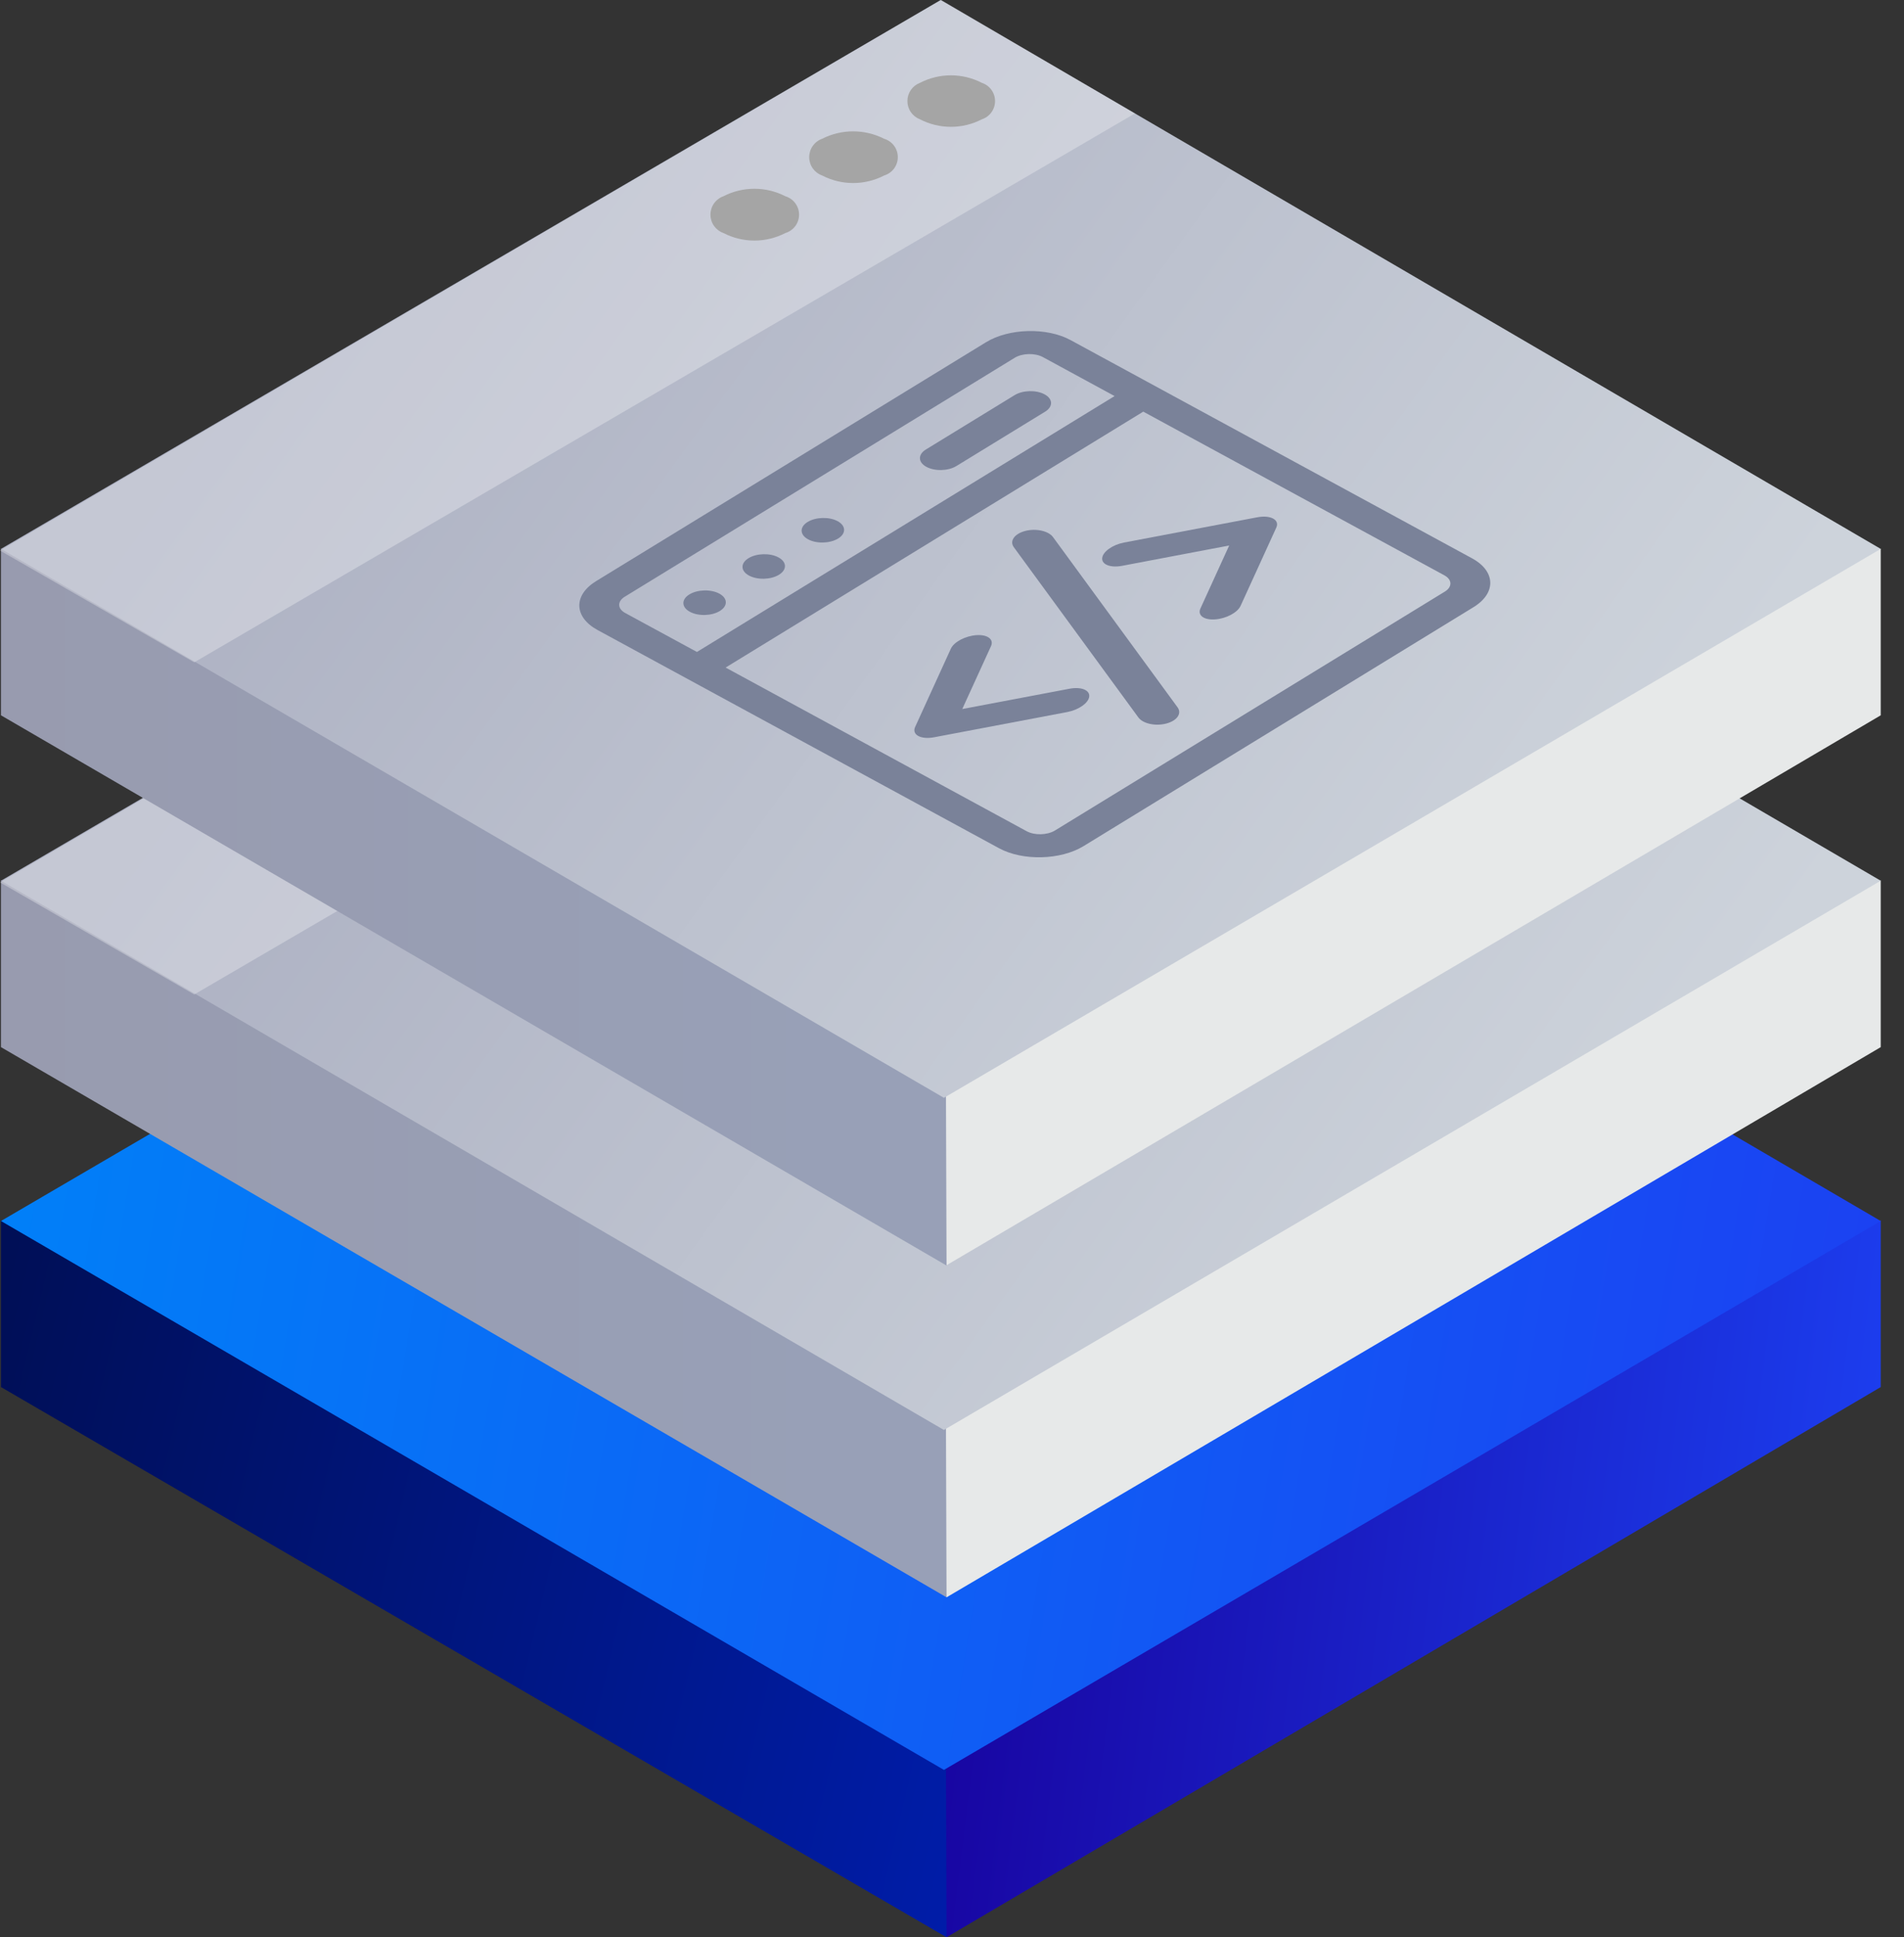
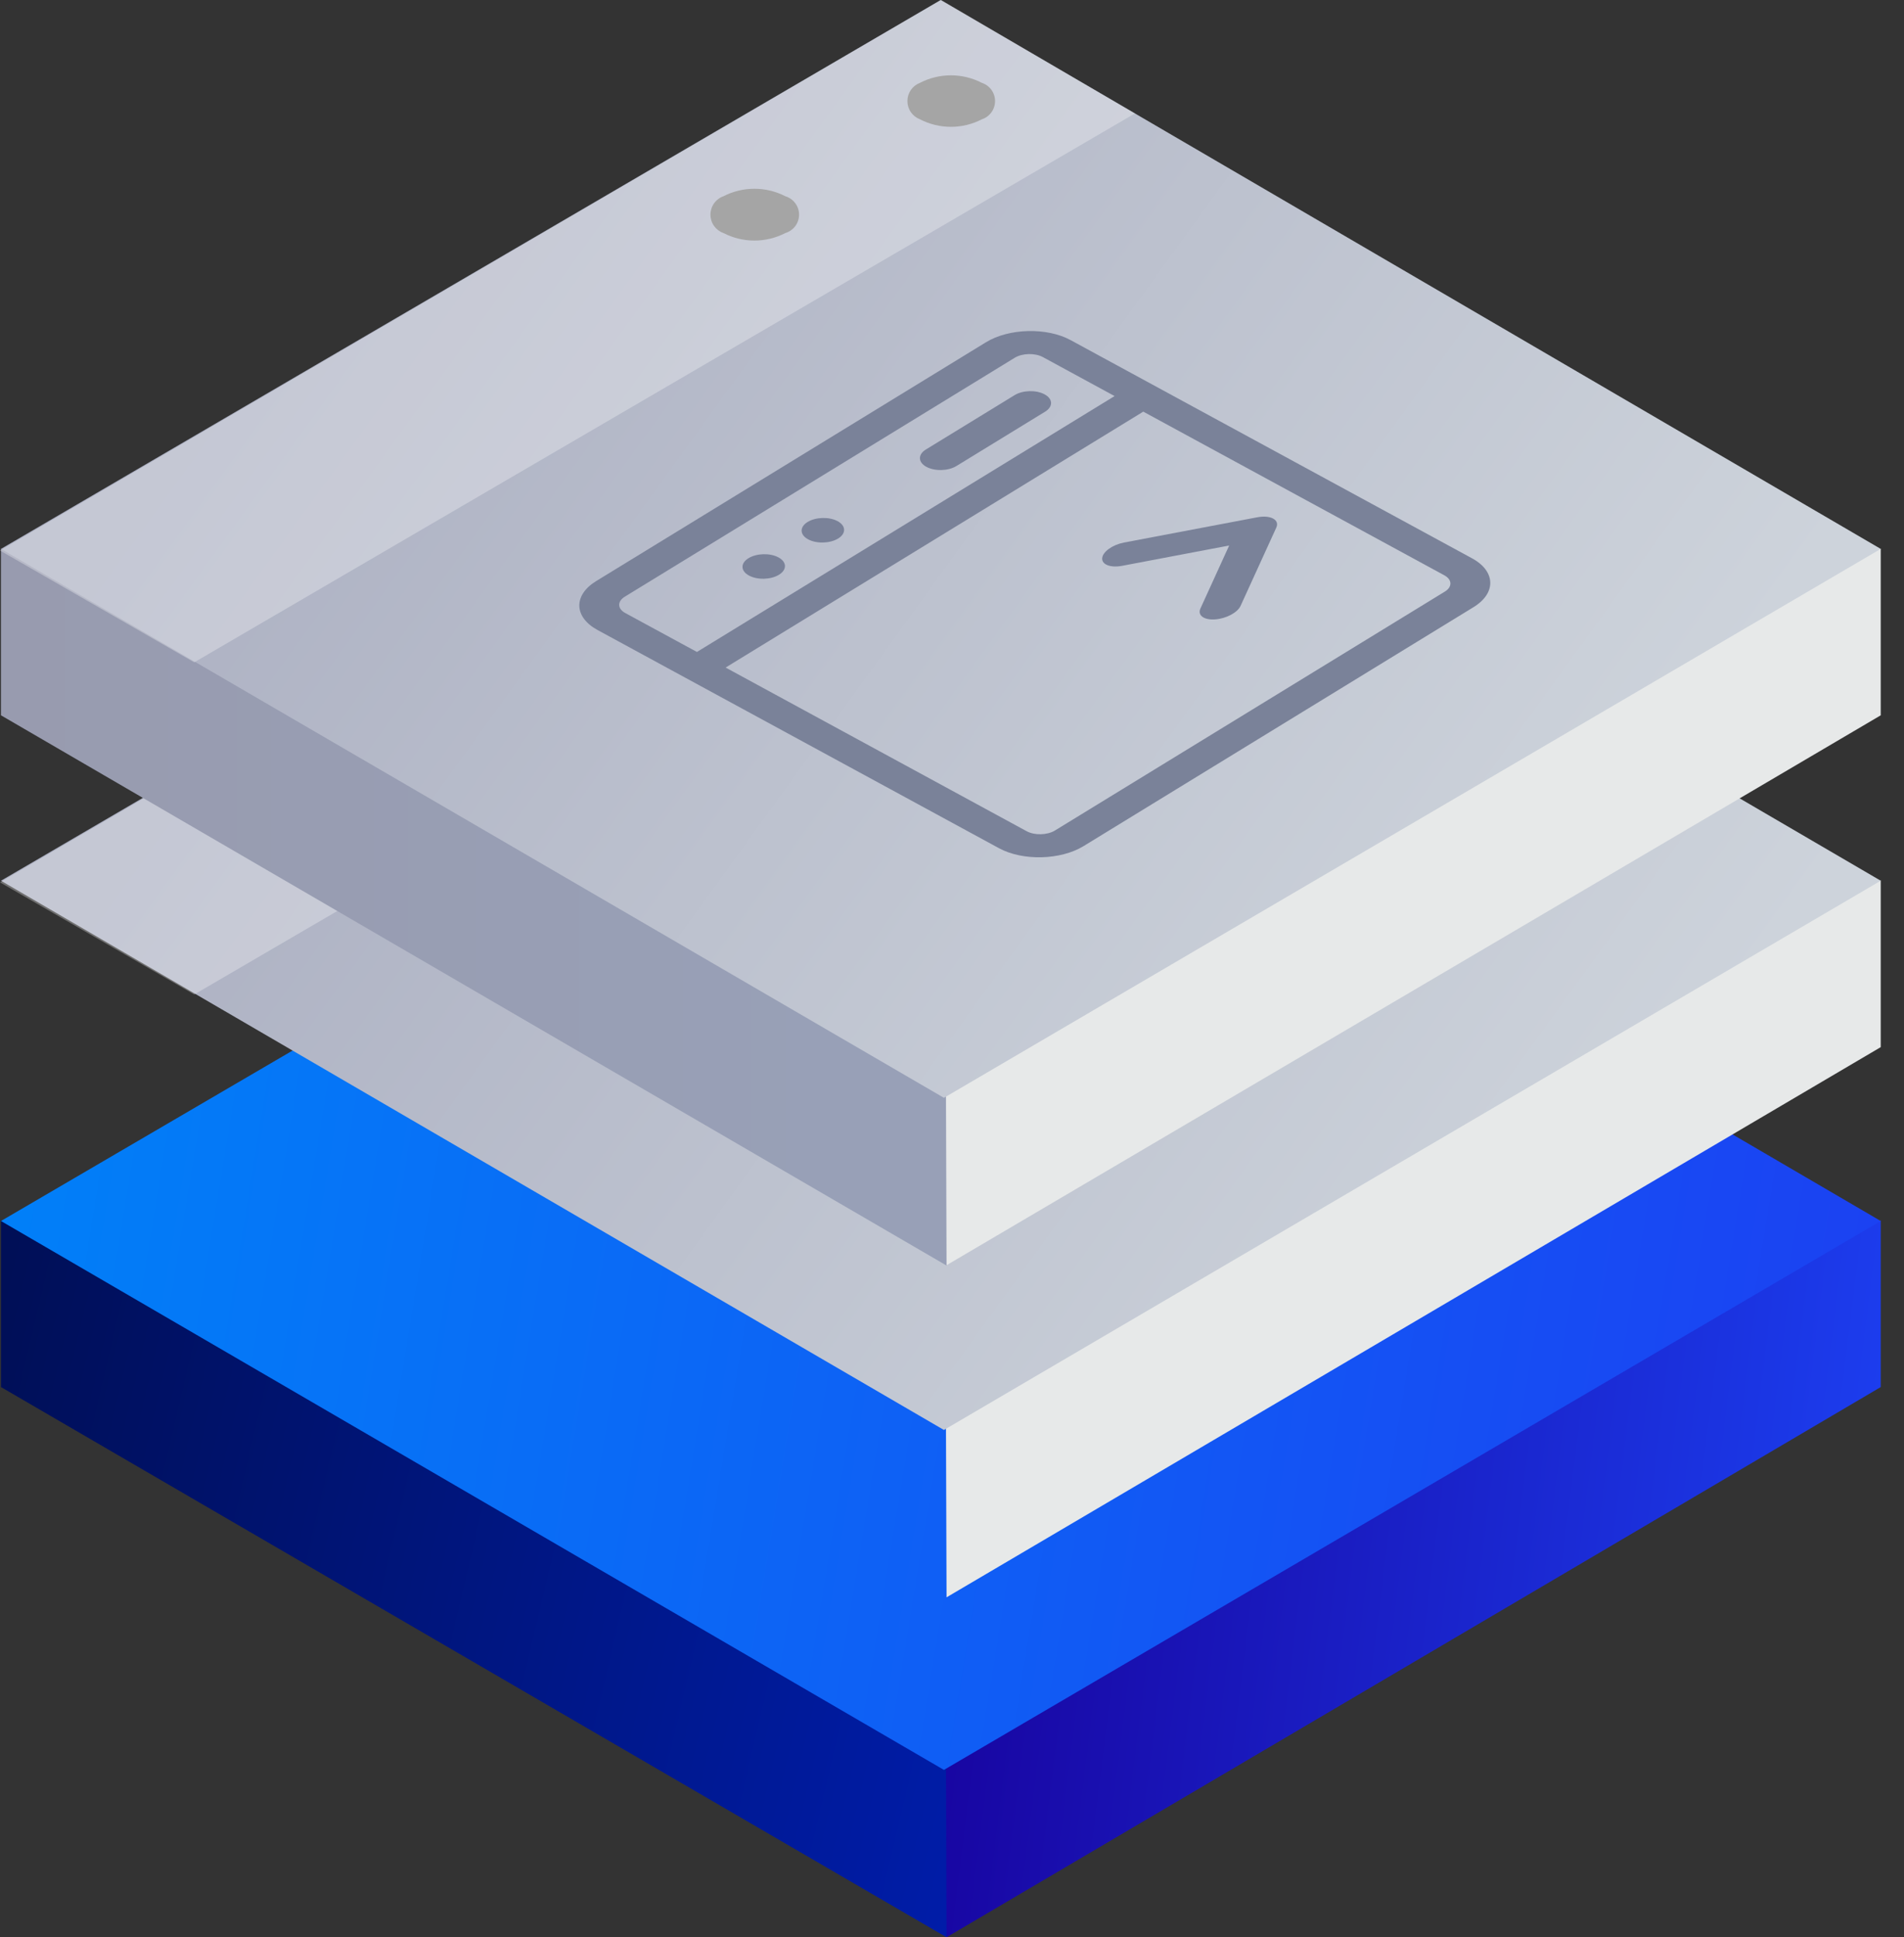
<svg xmlns="http://www.w3.org/2000/svg" width="59" height="60" viewBox="0 0 59 60" fill="none">
  <rect x="0" y="0" width="59" height="60" fill="#333333" stroke="none" />
  <path d="M31.938 48.093L0.03 37.796V42.959L29.331 60L31.938 48.093Z" fill="url(#paint0_linear_2388_232)" />
  <path d="M58.279 42.959V37.796L29.291 48.193L29.331 60L58.279 42.959Z" fill="url(#paint1_linear_2388_232)" />
  <path d="M0.03 37.816L29.25 54.816L58.279 37.816L29.149 20.805L0.03 37.816Z" fill="url(#paint2_linear_2388_232)" />
-   <path d="M31.938 37.564L0.03 27.267V32.431L29.331 49.471L31.938 37.564Z" fill="url(#paint3_linear_2388_232)" />
  <path d="M58.279 32.431V27.267L29.291 37.675L29.331 49.471L58.279 32.431Z" fill="url(#paint4_linear_2388_232)" />
  <path d="M0.03 27.277L29.25 44.288L58.279 27.277L29.149 10.277L0.03 27.277Z" fill="url(#paint5_linear_2388_232)" />
  <path opacity="0.3" d="M35.169 13.8L6.019 30.8L0 27.328L29.16 10.287L35.169 13.8Z" fill="white" />
  <path d="M31.938 27.287L0.03 16.991V22.154L29.331 39.195L31.938 27.287Z" fill="url(#paint6_linear_2388_232)" />
  <path d="M58.279 22.154V16.991L29.291 27.388L29.331 39.185L58.279 22.154Z" fill="url(#paint7_linear_2388_232)" />
  <path d="M0.03 17L29.25 34.001L58.279 17L29.149 0L0.03 17Z" fill="url(#paint8_linear_2388_232)" />
-   <path opacity="0.3" d="M35.169 3.513L6.019 20.513L0 17.051L29.16 0L35.169 3.513Z" fill="white" />
-   <path fill-rule="evenodd" clip-rule="evenodd" d="M27.398 4.298C27.1 4.147 26.771 4.068 26.437 4.068C26.103 4.068 25.773 4.147 25.476 4.298C25.358 4.34 25.257 4.417 25.185 4.519C25.113 4.621 25.075 4.742 25.075 4.867C25.075 4.991 25.113 5.113 25.185 5.214C25.257 5.316 25.358 5.393 25.476 5.435C25.773 5.589 26.102 5.669 26.437 5.669C26.771 5.669 27.101 5.589 27.398 5.435C27.52 5.398 27.628 5.323 27.704 5.221C27.78 5.118 27.821 4.994 27.821 4.867C27.821 4.739 27.78 4.615 27.704 4.512C27.628 4.41 27.52 4.335 27.398 4.298Z" fill="#A5A5A5" />
+   <path opacity="0.3" d="M35.169 3.513L6.019 20.513L0 17.051L29.16 0L35.169 3.513" fill="white" />
  <path fill-rule="evenodd" clip-rule="evenodd" d="M24.338 6.079C24.041 5.926 23.711 5.846 23.377 5.846C23.042 5.846 22.713 5.926 22.416 6.079C22.298 6.121 22.197 6.198 22.125 6.3C22.053 6.402 22.015 6.524 22.015 6.648C22.015 6.773 22.053 6.894 22.125 6.996C22.197 7.098 22.298 7.175 22.416 7.217C22.713 7.37 23.042 7.451 23.377 7.451C23.711 7.451 24.041 7.37 24.338 7.217C24.46 7.18 24.567 7.105 24.644 7.002C24.72 6.9 24.761 6.776 24.761 6.648C24.761 6.52 24.72 6.396 24.644 6.294C24.567 6.191 24.46 6.116 24.338 6.079Z" fill="#A5A5A5" />
  <path fill-rule="evenodd" clip-rule="evenodd" d="M30.427 2.567C30.13 2.413 29.801 2.333 29.466 2.333C29.132 2.333 28.802 2.413 28.505 2.567C28.391 2.611 28.293 2.688 28.224 2.788C28.155 2.889 28.118 3.008 28.118 3.13C28.118 3.252 28.155 3.372 28.224 3.472C28.293 3.573 28.391 3.65 28.505 3.694C28.802 3.848 29.132 3.928 29.466 3.928C29.801 3.928 30.13 3.848 30.427 3.694C30.546 3.655 30.649 3.579 30.722 3.478C30.795 3.377 30.834 3.255 30.834 3.13C30.834 3.006 30.795 2.884 30.722 2.783C30.649 2.682 30.546 2.606 30.427 2.567Z" fill="#A5A5A5" />
  <path d="M30.555 10.599L18.472 17.998C17.761 18.434 17.781 19.112 18.516 19.512L30.956 26.27C31.69 26.669 32.866 26.64 33.577 26.205L45.66 18.805C46.37 18.37 46.35 17.691 45.615 17.292L33.176 10.534C32.441 10.134 31.265 10.164 30.555 10.599ZM19.36 18.481L31.443 11.081C31.68 10.936 32.072 10.927 32.317 11.06L34.538 12.267L21.596 20.192L19.375 18.986C19.13 18.853 19.123 18.626 19.36 18.481ZM44.771 18.323L32.688 25.723C32.451 25.867 32.059 25.877 31.814 25.744L22.485 20.675L35.427 12.749L44.756 17.818C45.001 17.951 45.008 18.178 44.771 18.323Z" fill="#7A8299" />
-   <path d="M31.77 16.444C31.435 16.531 31.276 16.756 31.416 16.948L35.276 22.221C35.416 22.412 35.801 22.497 36.136 22.41C36.472 22.324 36.63 22.099 36.49 21.907L32.63 16.634C32.49 16.443 32.105 16.358 31.77 16.444Z" fill="#7A8299" />
-   <path d="M30.26 19.671C29.916 19.694 29.56 19.881 29.465 20.09L28.358 22.514C28.247 22.756 28.534 22.913 28.947 22.834L33.076 22.052C33.432 21.984 33.735 21.768 33.753 21.569C33.77 21.37 33.496 21.263 33.14 21.331L29.818 21.96L30.709 20.01C30.804 19.801 30.603 19.649 30.26 19.671Z" fill="#7A8299" />
  <path d="M38.96 16.021L34.831 16.803C34.475 16.871 34.172 17.087 34.154 17.286C34.136 17.485 34.411 17.592 34.767 17.525L38.089 16.895L37.198 18.846C37.102 19.055 37.303 19.206 37.647 19.184C37.991 19.162 38.347 18.974 38.442 18.765L39.549 16.341C39.66 16.099 39.373 15.943 38.96 16.021Z" fill="#7A8299" />
-   <path d="M22.306 18.923C22.559 18.768 22.552 18.528 22.292 18.386C22.031 18.245 21.615 18.255 21.362 18.41C21.109 18.565 21.115 18.806 21.376 18.947C21.636 19.089 22.053 19.078 22.306 18.923Z" fill="#7A8299" />
  <path d="M24.138 17.801C24.391 17.646 24.385 17.406 24.124 17.264C23.863 17.122 23.447 17.133 23.194 17.288C22.941 17.443 22.947 17.684 23.208 17.825C23.469 17.967 23.885 17.956 24.138 17.801Z" fill="#7A8299" />
  <path d="M25.971 16.679C26.224 16.524 26.217 16.284 25.957 16.142C25.696 16 25.279 16.011 25.026 16.166C24.773 16.321 24.78 16.561 25.04 16.703C25.301 16.845 25.718 16.834 25.971 16.679Z" fill="#7A8299" />
  <path d="M29.636 14.434L32.384 12.751C32.637 12.596 32.631 12.355 32.37 12.214C32.11 12.072 31.693 12.083 31.44 12.238L28.692 13.921C28.439 14.076 28.445 14.317 28.705 14.458C28.966 14.6 29.383 14.589 29.636 14.434Z" fill="#7A8299" />
  <defs>
    <linearGradient id="paint0_linear_2388_232" x1="31.938" y1="55.296" x2="-1.704" y2="47.379" gradientUnits="userSpaceOnUse">
      <stop stop-color="#001DAC" />
      <stop offset="1" stop-color="#000F57" />
    </linearGradient>
    <linearGradient id="paint1_linear_2388_232" x1="29.291" y1="39.42" x2="59.793" y2="43.22" gradientUnits="userSpaceOnUse">
      <stop stop-color="#18029D" />
      <stop offset="1" stop-color="#1C40F2" />
    </linearGradient>
    <linearGradient id="paint2_linear_2388_232" x1="0.03" y1="23.294" x2="60.683" y2="33.211" gradientUnits="userSpaceOnUse">
      <stop stop-color="#0082F8" />
      <stop offset="1" stop-color="#1C40F2" />
    </linearGradient>
    <linearGradient id="paint3_linear_2388_232" x1="-5.969" y1="38.369" x2="25.949" y2="38.369" gradientUnits="userSpaceOnUse">
      <stop stop-color="#989AAD" />
      <stop offset="1" stop-color="#98A0B7" />
    </linearGradient>
    <linearGradient id="paint4_linear_2388_232" x1="65.838" y1="38.369" x2="66.351" y2="38.369" gradientUnits="userSpaceOnUse">
      <stop stop-color="#E7E9E9" />
      <stop offset="1" stop-color="#98AACD" />
    </linearGradient>
    <linearGradient id="paint5_linear_2388_232" x1="47.116" y1="40.282" x2="11.928" y2="14.816" gradientUnits="userSpaceOnUse">
      <stop stop-color="#CDD3DB" />
      <stop offset="1" stop-color="#ACB0C2" />
    </linearGradient>
    <linearGradient id="paint6_linear_2388_232" x1="-5.969" y1="28.093" x2="25.949" y2="28.093" gradientUnits="userSpaceOnUse">
      <stop stop-color="#989AAD" />
      <stop offset="1" stop-color="#98A0B7" />
    </linearGradient>
    <linearGradient id="paint7_linear_2388_232" x1="65.838" y1="28.093" x2="66.351" y2="28.093" gradientUnits="userSpaceOnUse">
      <stop stop-color="#E7E9E9" />
      <stop offset="1" stop-color="#98AACD" />
    </linearGradient>
    <linearGradient id="paint8_linear_2388_232" x1="47.116" y1="29.995" x2="11.928" y2="4.54" gradientUnits="userSpaceOnUse">
      <stop stop-color="#CDD3DB" />
      <stop offset="1" stop-color="#ACB0C2" />
    </linearGradient>
  </defs>
</svg>